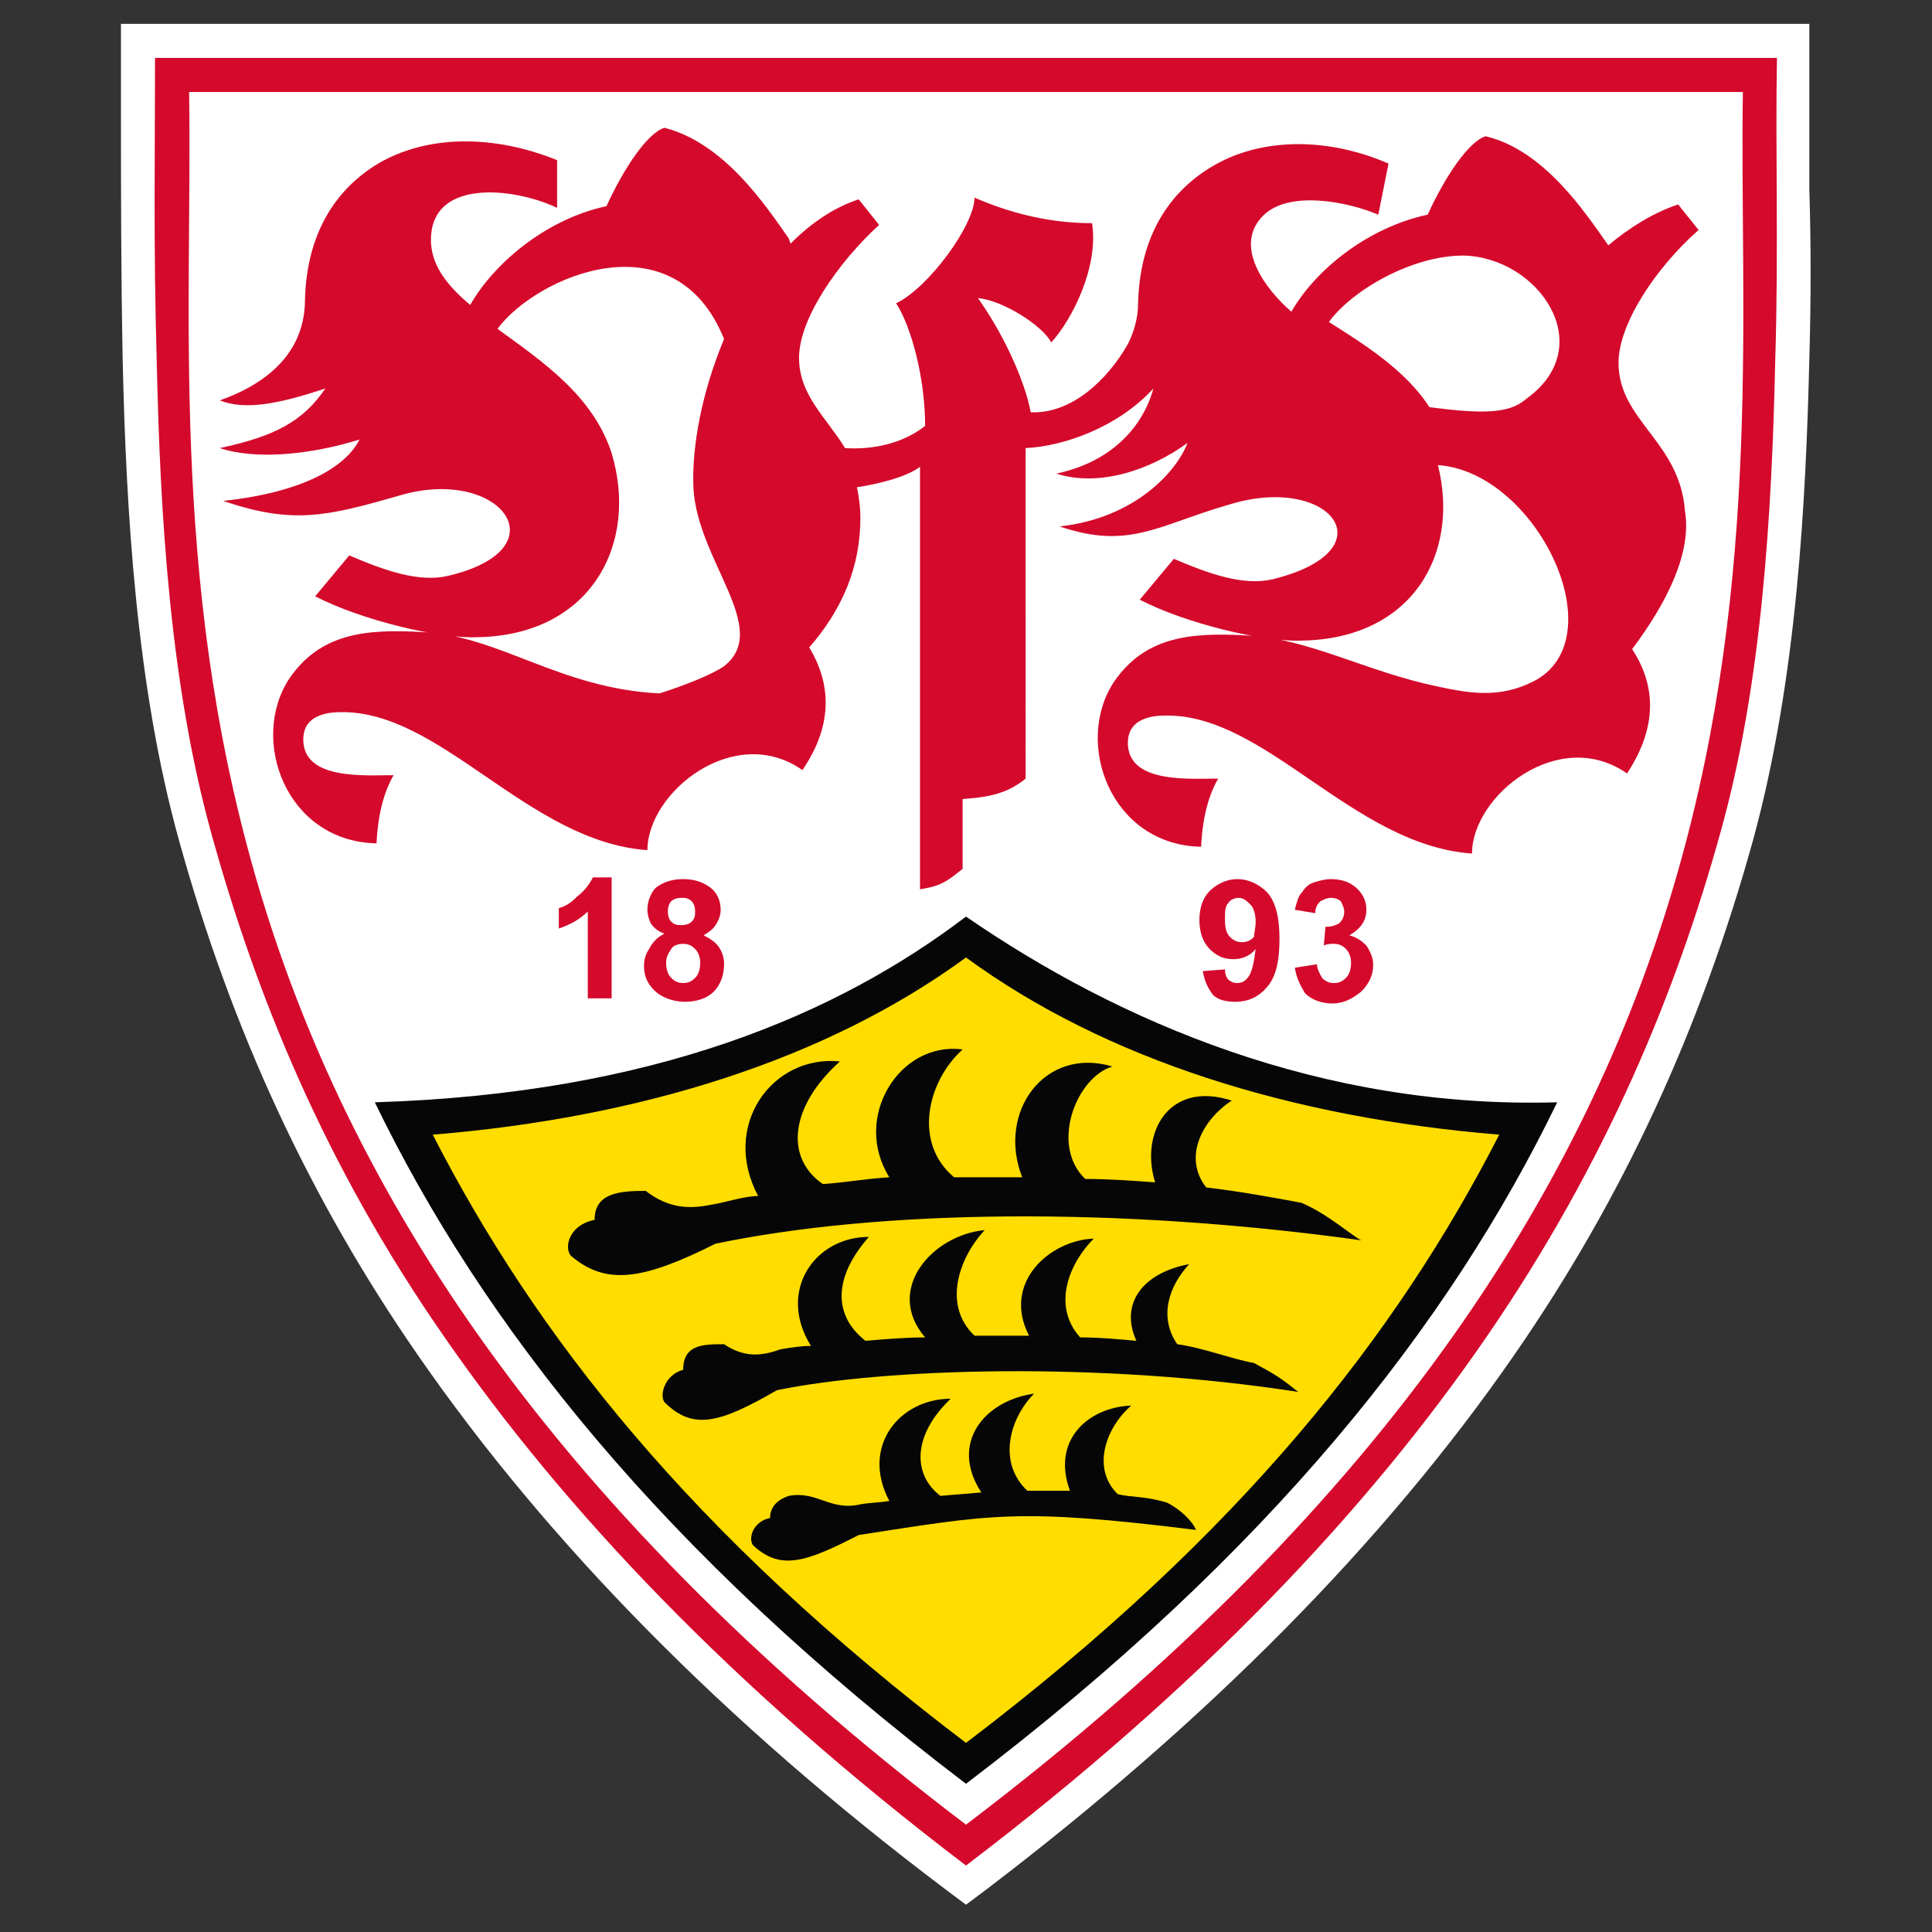
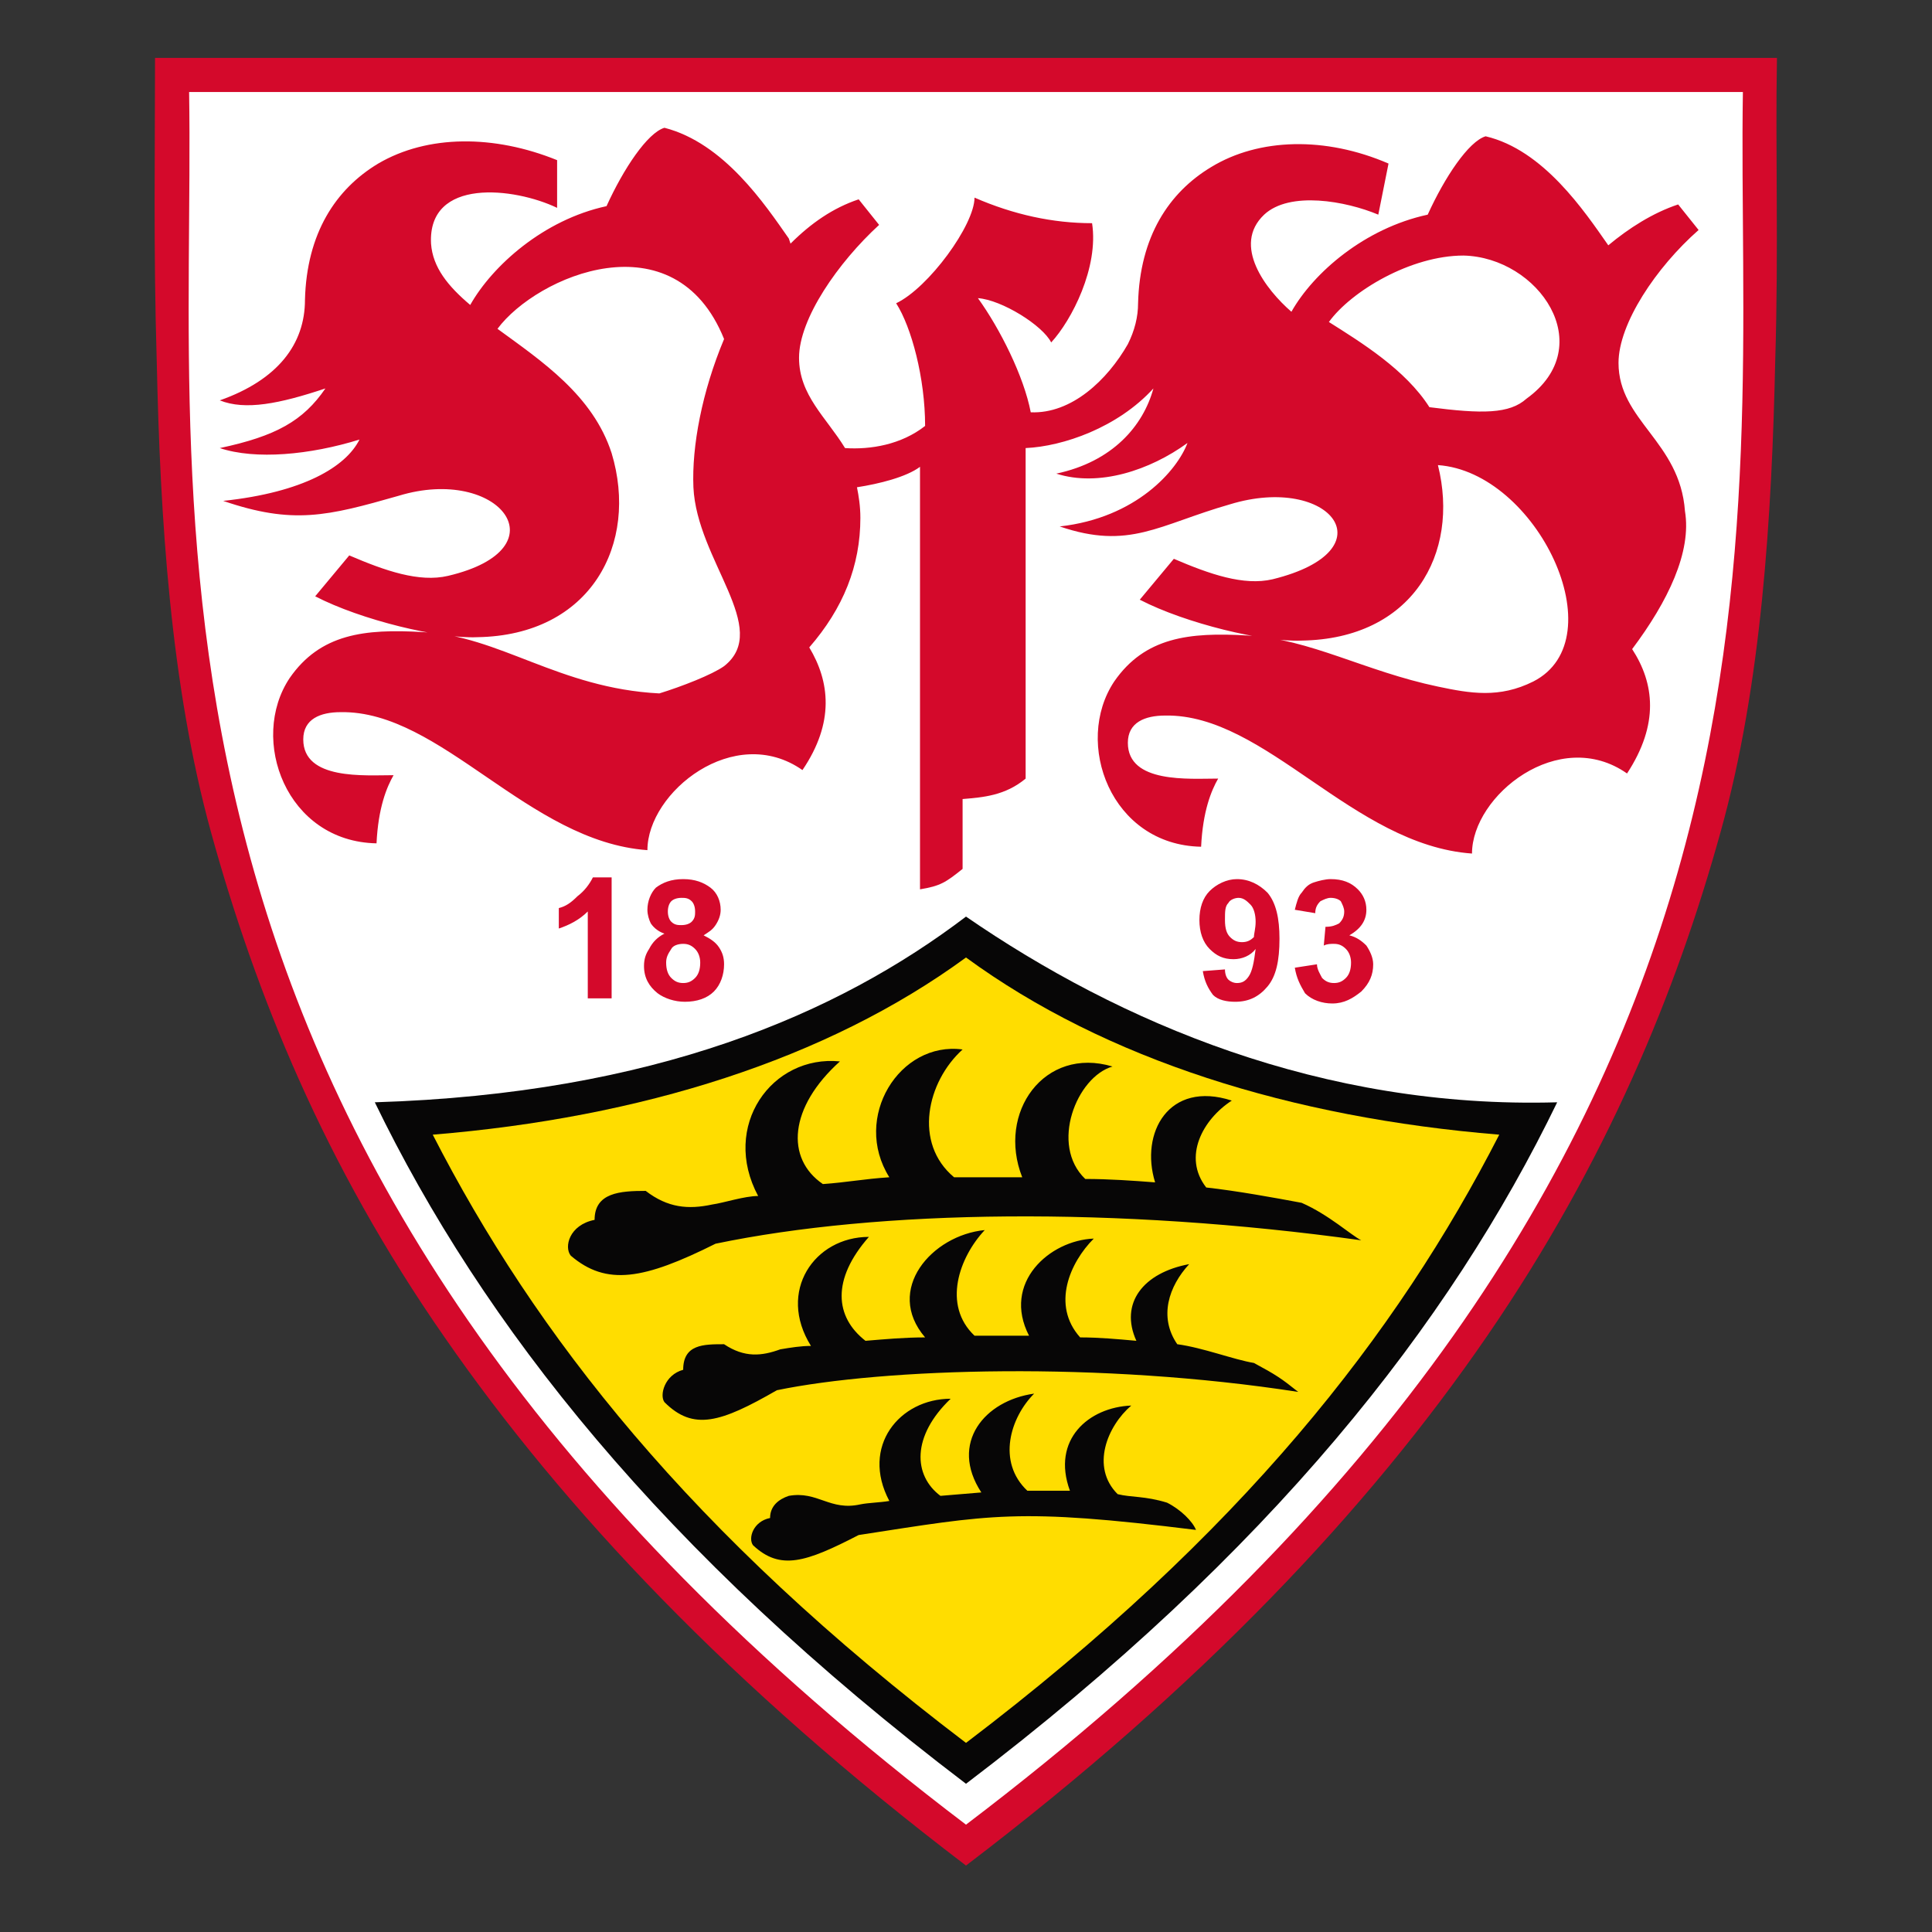
<svg xmlns="http://www.w3.org/2000/svg" version="1.1" id="Ebene_1" x="0px" y="0px" viewBox="0 0 113.4 113.4" style="enable-background:new 0 0 113.4 113.4;" xml:space="preserve">
  <rect x="0" y="0" width="113.4" height="113.4" fill="#333333" stroke="none" />
  <style type="text/css">
	.Schlagschatten{fill:none;}
	.Abgerundete_x0020_Ecken_x0020_2_x0020_Pt_x002E_{fill:#FFFFFF;stroke:#000000;stroke-miterlimit:10;}
	.Interaktiv_x0020_X_x0020_spiegeln{fill:none;}
	.Weich_x0020_abgeflachte_x0020_Kante{fill:url(#SVGID_1_);}
	.Abenddämmerung{fill:#FFFFFF;}
	.Laub_GS{fill:#FFDD00;}
	.Pompadour_GS{fill-rule:evenodd;clip-rule:evenodd;fill:#51AEE2;}
	.st0{fill:#FFFFFF;}
	.st1{fill:#D4092B;}
	.st2{fill:#070606;}
	.st3{fill:#FFDD00;}
</style>
  <linearGradient id="SVGID_1_" gradientUnits="userSpaceOnUse" x1="0" y1="0" x2="0.707" y2="0.707">
    <stop offset="0" style="stop-color:#E6E6EB" />
    <stop offset="0.174" style="stop-color:#E2E2E6" />
    <stop offset="0.352" style="stop-color:#D5D4D8" />
    <stop offset="0.532" style="stop-color:#C0BFC2" />
    <stop offset="0.714" style="stop-color:#A4A2A4" />
    <stop offset="0.895" style="stop-color:#828282" />
    <stop offset="1" style="stop-color:#6B6E6E" />
  </linearGradient>
  <g>
-     <path class="st0" d="M7.1,1.4l0,2c0,1.1,0,2.2,0,3.3c0,4.3,0,9.2,0.1,14.4c0.2,8.9,0.8,19.2,3.3,28.2c3.1,11.2,7.7,21.1,14,30.2   c7.6,11,18,21.6,31,31.4l1.2,0.9l1.2-0.9c13-9.9,23.4-20.4,31-31.4c6.3-9.1,10.9-19,14-30.2c2.6-9.5,3.1-20.1,3.3-28.2   c0.1-3.5,0.1-6.8,0-10c0-2.7,0-5.3,0-7.7l0-2l-2,0l-95.2,0H7.1L7.1,1.4L7.1,1.4z" />
    <path class="st1" d="M56.7,109.5C42.9,99,33.1,88.6,26.1,78.5C19,68.3,15,58.3,12.4,48.9c-2.4-8.7-3-18.5-3.2-27.7   C9,14.6,9.1,8.7,9.1,3.4l0,0l95.2,0l0,0c-0.1,5.3,0.1,11.2-0.1,17.7c-0.2,9.2-0.8,19.1-3.2,27.7c-2.6,9.4-6.7,19.4-13.7,29.6   C80.3,88.6,70.5,99,56.7,109.5L56.7,109.5L56.7,109.5z" />
    <path class="st0" d="M11.1,5.4c0.4,25.2-5.4,63,45.6,101.7c51-38.7,45.2-76.5,45.6-101.7l0,0L11.1,5.4L11.1,5.4L11.1,5.4z" />
    <path class="st1" d="M35.8,58.6h-1.3v-5.1l0,0c-0.5,0.5-1.1,0.8-1.7,1l0,0v-1.2l0,0c0.4-0.1,0.7-0.3,1.1-0.7   c0.4-0.3,0.7-0.7,0.9-1.1l0,0h1.1V58.6L35.8,58.6L35.8,58.6z M39,54.8c-0.3-0.1-0.6-0.3-0.8-0.6C38.1,54,38,53.7,38,53.4   c0-0.5,0.2-1,0.5-1.3c0.4-0.3,0.9-0.5,1.6-0.5c0.7,0,1.2,0.2,1.6,0.5c0.4,0.3,0.6,0.8,0.6,1.3c0,0.3-0.1,0.6-0.3,0.9   c-0.2,0.3-0.4,0.4-0.7,0.6c0.4,0.2,0.7,0.4,0.9,0.7c0.2,0.3,0.3,0.6,0.3,1c0,0.6-0.2,1.2-0.6,1.6c-0.4,0.4-1,0.6-1.7,0.6   c-0.6,0-1.2-0.2-1.6-0.5c-0.5-0.4-0.8-0.9-0.8-1.6c0-0.4,0.1-0.7,0.3-1C38.3,55.3,38.6,55,39,54.8L39,54.8L39,54.8z M39.2,53.5   c0,0.3,0.1,0.5,0.2,0.6c0.2,0.2,0.4,0.2,0.6,0.2c0.3,0,0.5-0.1,0.6-0.2c0.2-0.2,0.2-0.4,0.2-0.6c0-0.3-0.1-0.5-0.2-0.6   c-0.2-0.2-0.4-0.2-0.6-0.2c-0.3,0-0.5,0.1-0.6,0.2C39.3,53,39.2,53.2,39.2,53.5L39.2,53.5L39.2,53.5z M39.1,56.5   c0,0.4,0.1,0.7,0.3,0.9c0.2,0.2,0.4,0.3,0.7,0.3c0.3,0,0.5-0.1,0.7-0.3c0.2-0.2,0.3-0.5,0.3-0.9c0-0.3-0.1-0.6-0.3-0.8   c-0.2-0.2-0.4-0.3-0.7-0.3c-0.3,0-0.6,0.1-0.7,0.3C39.2,56,39.1,56.2,39.1,56.5L39.1,56.5L39.1,56.5z M70.6,57l1.3-0.1l0,0   c0,0.3,0.1,0.5,0.2,0.6c0.1,0.1,0.3,0.2,0.5,0.2c0.3,0,0.5-0.1,0.7-0.4c0.2-0.3,0.3-0.8,0.4-1.6c-0.3,0.4-0.8,0.6-1.3,0.6   c-0.6,0-1-0.2-1.4-0.6c-0.4-0.4-0.6-1-0.6-1.7c0-0.7,0.2-1.3,0.6-1.7c0.4-0.4,1-0.7,1.6-0.7c0.7,0,1.3,0.3,1.8,0.8   c0.5,0.6,0.7,1.5,0.7,2.7c0,1.3-0.2,2.2-0.7,2.8c-0.5,0.6-1.1,0.9-1.9,0.9c-0.5,0-1-0.1-1.3-0.4C70.9,58,70.7,57.6,70.6,57L70.6,57   L70.6,57z M73.7,54.1c0-0.4-0.1-0.8-0.3-1c-0.2-0.2-0.4-0.4-0.7-0.4c-0.2,0-0.5,0.1-0.6,0.3c-0.2,0.2-0.2,0.5-0.2,1   c0,0.5,0.1,0.8,0.3,1c0.2,0.2,0.4,0.3,0.7,0.3c0.3,0,0.5-0.1,0.7-0.3C73.6,54.8,73.7,54.5,73.7,54.1L73.7,54.1L73.7,54.1z M76,56.8   l1.3-0.2l0,0c0,0.3,0.2,0.6,0.3,0.8c0.2,0.2,0.4,0.3,0.7,0.3c0.3,0,0.5-0.1,0.7-0.3c0.2-0.2,0.3-0.5,0.3-0.9c0-0.3-0.1-0.6-0.3-0.8   c-0.2-0.2-0.4-0.3-0.7-0.3c-0.2,0-0.4,0-0.6,0.1l0,0l0.1-1.1l0,0c0.4,0,0.6-0.1,0.8-0.2c0.2-0.2,0.3-0.4,0.3-0.7   c0-0.2-0.1-0.4-0.2-0.6c-0.1-0.1-0.3-0.2-0.6-0.2c-0.2,0-0.4,0.1-0.6,0.2c-0.2,0.2-0.3,0.4-0.3,0.7l0,0l-1.2-0.2l0,0   c0.1-0.4,0.2-0.8,0.4-1c0.2-0.3,0.4-0.5,0.7-0.6c0.3-0.1,0.7-0.2,1-0.2c0.7,0,1.2,0.2,1.6,0.6c0.3,0.3,0.5,0.7,0.5,1.2   c0,0.6-0.3,1.1-1,1.5c0.4,0.1,0.7,0.3,1,0.6c0.2,0.3,0.4,0.7,0.4,1.1c0,0.6-0.2,1.1-0.7,1.6c-0.5,0.4-1,0.7-1.7,0.7   c-0.6,0-1.2-0.2-1.6-0.6C76.3,57.8,76.1,57.4,76,56.8L76,56.8L76,56.8z" />
    <path class="st1" d="M83.9,23.9c-1.4-2.2-4-3.8-5.9-5c1.3-1.8,4.8-3.9,7.9-3.9c4.4,0.1,8,5.3,3.7,8.4C88.6,24.3,87,24.3,83.9,23.9   L83.9,23.9L83.9,23.9z M81.5,9.6C77.8,8,73.9,8.1,71.1,9.8c-2.5,1.5-4.2,4.1-4.3,8c0,0.8-0.2,1.6-0.6,2.4l0,0l0,0l0,0   c-1.2,2.1-3.3,4.1-5.7,4c-0.4-2.1-1.8-4.9-3.1-6.7c1.4,0.1,3.8,1.6,4.3,2.6c1.2-1.3,2.8-4.4,2.4-7c-2.3,0-4.6-0.5-6.9-1.5   c0,1.6-2.7,5.3-4.6,6.2c0.9,1.4,1.7,4.4,1.7,7.2c-1.4,1.1-3.2,1.4-4.7,1.3c-1.1-1.8-2.7-3.1-2.7-5.3c0-2.3,2.3-5.6,4.7-7.8l0,0   l-1.2-1.5l0,0c-1.5,0.5-2.8,1.4-4,2.6L46.3,14l0,0c-1.4-2-3.8-5.6-7.3-6.5c-1,0.3-2.4,2.4-3.4,4.6c-3.7,0.8-6.7,3.5-8,5.8   c-1.3-1.1-2.2-2.2-2.3-3.6c-0.2-3.9,4.9-3.3,7.4-2.1l0,0l0-2.8l0,0c-3.7-1.5-7.6-1.5-10.5,0.2c-2.5,1.5-4.2,4.1-4.3,8   c0,2.6-1.6,4.7-5,5.9c1.5,0.6,3.5,0.2,6.2-0.7c-1.3,1.9-2.9,2.8-6.2,3.5c2.1,0.7,5.3,0.4,8.2-0.5c-0.8,1.6-3.3,3.1-8,3.6   c4.1,1.4,6.1,0.9,10.3-0.3c5.9-1.8,9.7,3.1,2.9,4.7c-1.7,0.4-3.7-0.3-5.8-1.2l0,0l-2,2.4l0,0c2.7,1.4,7.3,2.5,9.5,2.4   c6.7-0.1,9.5-5.5,7.9-10.8c-1.1-3.4-4.1-5.4-6.7-7.3c2.3-3.1,10.4-6.6,13.3,0.6c-1.3,3.1-1.9,6.3-1.8,8.7c0.2,4.3,4.6,8.3,1.8,10.5   c-0.7,0.5-2.5,1.2-3.8,1.6c-5.9-0.3-9.4-3.4-13.9-3.6c-3.4-0.2-6,0.1-7.8,2.7c-2.4,3.6-0.2,9.6,5.1,9.7c0.1-2.1,0.6-3.3,1-4   c-1.7,0-5.3,0.3-5.3-2.1c0-1.2,1-1.6,2.2-1.6c5.9-0.1,11,7.6,18,8.1c0-3.4,5.1-7.5,9.1-4.7c1.9-2.8,1.6-5.2,0.4-7.2   c2-2.3,3-4.8,3-7.6c0-0.7-0.1-1.3-0.2-1.8c1.3-0.2,2.9-0.6,3.7-1.2l0,0v24.8l0,0c1.2-0.2,1.5-0.4,2.5-1.2l0,0v-4.1l0,0   c1.2-0.1,2.5-0.2,3.7-1.2l0,0V26.3l0,0c2.2-0.1,5.4-1.2,7.5-3.5c0,0,0,0,0,0c-0.6,2.2-2.4,4.3-5.7,5c2.5,0.8,5.5-0.2,7.7-1.8   c-0.6,1.6-3,4.4-7.5,4.9c4.1,1.4,5.8-0.1,10-1.3c5.9-1.8,9.4,2.7,2.5,4.4c-1.7,0.4-3.7-0.3-5.8-1.2l0,0l-2,2.4l0,0   c2.7,1.4,7.3,2.5,9.5,2.4c6.5-0.1,9.3-5.1,8-10.3c5.8,0.4,10.5,10.2,5.6,12.7c-2,1-3.7,0.7-5.6,0.3c-4.3-0.9-7.5-2.8-11.2-3   c-3.4-0.2-6,0.1-7.8,2.7c-2.4,3.6-0.2,9.6,5.1,9.7c0.1-2.1,0.6-3.3,1-4c-1.7,0-5.3,0.3-5.3-2.1c0-1.2,1-1.6,2.2-1.6   c5.9-0.1,11,7.6,18,8.1c0-3.4,5.1-7.5,9.1-4.7c1.9-2.9,1.6-5.3,0.3-7.3c2.1-2.8,3.5-5.7,3.1-8.1c-0.3-4.1-3.9-5.3-3.9-8.7   c0-2.3,2.2-5.6,4.7-7.8l0,0l-1.2-1.5l0,0c-1.5,0.5-2.9,1.4-4.1,2.4c-1.4-2-3.8-5.6-7.2-6.4c-1,0.3-2.4,2.4-3.4,4.6   c-3.7,0.8-6.7,3.4-8,5.7c-1.5-1.3-3.5-3.9-1.6-5.7c1.5-1.4,4.8-0.8,6.7,0l0,0L81.5,9.6L81.5,9.6L81.5,9.6z" />
    <path class="st2" d="M56.7,104.7c-17.9-13.6-28.4-27-34.7-40c16.4-0.5,27.2-5.2,34.7-10.9c9,6.2,20.9,11.3,34.7,10.9   C85.1,77.7,74.6,91.1,56.7,104.7L56.7,104.7L56.7,104.7z" />
    <path class="st3" d="M56.7,102.3C40.5,90,31.4,78.3,25.4,66.6c12.2-1,23.1-4.4,31.3-10.4c8.2,6,19.1,9.4,31.3,10.4   C82,78.3,72.9,90,56.7,102.3L56.7,102.3L56.7,102.3z" />
    <path class="st2" d="M41.8,70.7c0.7-0.1,1.9-0.5,2.7-0.5c-2.2-4.1,0.8-8.3,4.8-7.9c-3,2.7-3.2,5.7-1,7.2c1.4-0.1,2.4-0.3,3.9-0.4   c-2.2-3.5,0.6-8,4.3-7.5c-2.1,1.9-2.9,5.5-0.5,7.5c1.3,0,2.7,0,4,0c-1.5-3.8,1.3-7.7,5.3-6.5c-2.1,0.6-3.7,4.6-1.6,6.6   c1.4,0,2.8,0.1,4.1,0.2c-0.9-2.9,0.8-6,4.5-4.8c-1.7,1.1-2.9,3.3-1.5,5.1c1.8,0.2,4,0.6,5.6,0.9c1.6,0.7,2.9,1.9,3.5,2.2   C65.5,70.8,51.6,71,42,73c-4.2,2.1-6.4,2.5-8.5,0.7c-0.4-0.5-0.1-1.8,1.4-2.1c0-1.6,1.5-1.7,3-1.7C39.2,70.9,40.4,71,41.8,70.7   L41.8,70.7L41.8,70.7z M45.8,79.2c0.6-0.1,1.2-0.2,1.8-0.2c-2-3.2,0.2-6.4,3.4-6.4c-2.2,2.5-2,4.7-0.2,6.1c1.2-0.1,2.3-0.2,3.5-0.2   c-2.4-2.8,0.4-6,3.5-6.3c-1.5,1.6-2.5,4.4-0.6,6.2c1.1,0,2.1,0,3.2,0c-1.6-3.1,1.2-5.6,3.8-5.7c-1.4,1.4-2.5,3.9-0.8,5.8   c1.1,0,2.2,0.1,3.3,0.2c-1-2.2,0.4-4,3.1-4.5c-1.2,1.3-1.8,3.1-0.7,4.7c1.5,0.2,3.3,0.9,4.5,1.1c1.3,0.7,1.6,0.9,2.6,1.7   c-11.6-1.8-24.3-1.4-30.6-0.1c-3.3,1.9-4.9,2.4-6.6,0.7c-0.3-0.4,0-1.6,1.1-1.9c0-1.5,1.2-1.5,2.4-1.5   C43.7,79.7,44.7,79.6,45.8,79.2L45.8,79.2L45.8,79.2z M50.5,88.3c0.5-0.1,1.1-0.1,1.7-0.2c-1.7-3.2,0.6-6,3.6-6   c-2.3,2.2-2.2,4.5-0.6,5.7c1.1-0.1,1.3-0.1,2.4-0.2c-1.9-2.9,0.2-5.4,3.1-5.8c-1.4,1.4-2.2,4-0.4,5.7c1,0,1.5,0,2.5,0   c-1.1-3,1.1-4.9,3.6-5c-1.4,1.2-2.4,3.6-0.8,5.2c0.8,0.2,1.6,0.1,2.9,0.5c0.8,0.4,1.5,1.1,1.7,1.6c-10.5-1.3-12-0.9-19.8,0.3   c-3.1,1.6-4.6,2.1-6.2,0.6c-0.3-0.4,0-1.4,1-1.6c0-0.7,0.5-1.1,1.1-1.3C48,87.5,48.7,88.7,50.5,88.3L50.5,88.3L50.5,88.3z" />
  </g>
</svg>